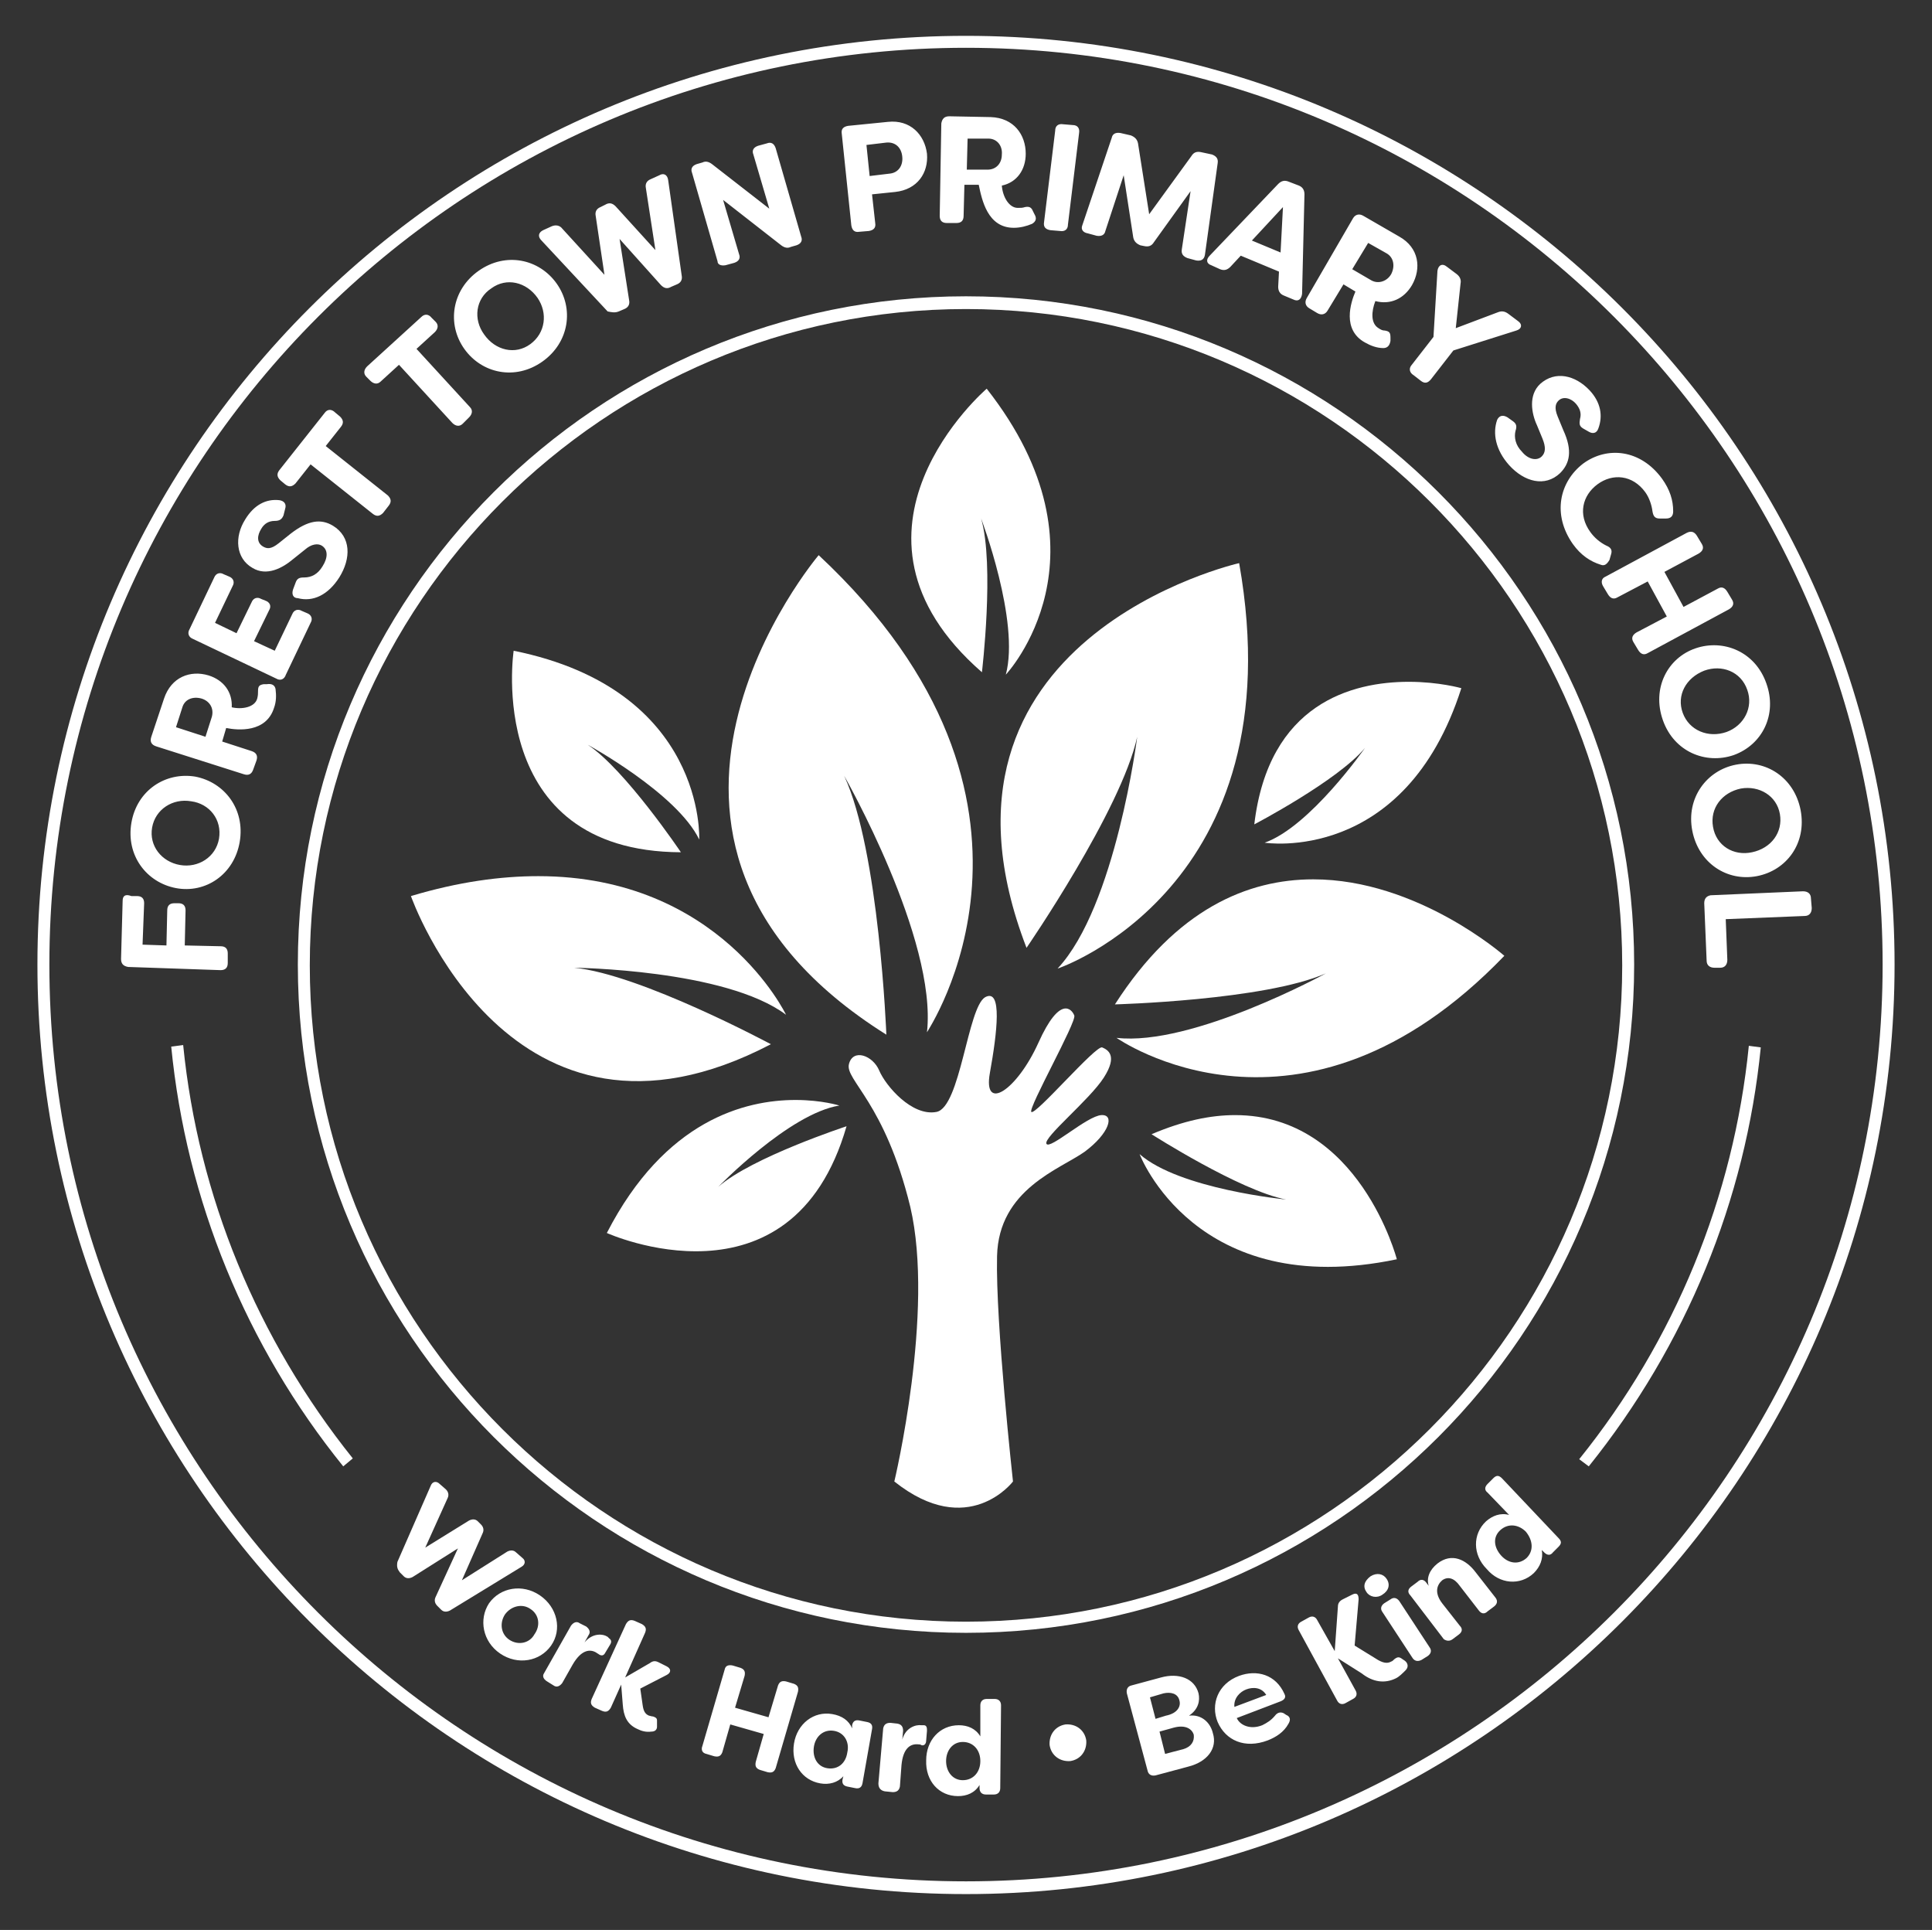
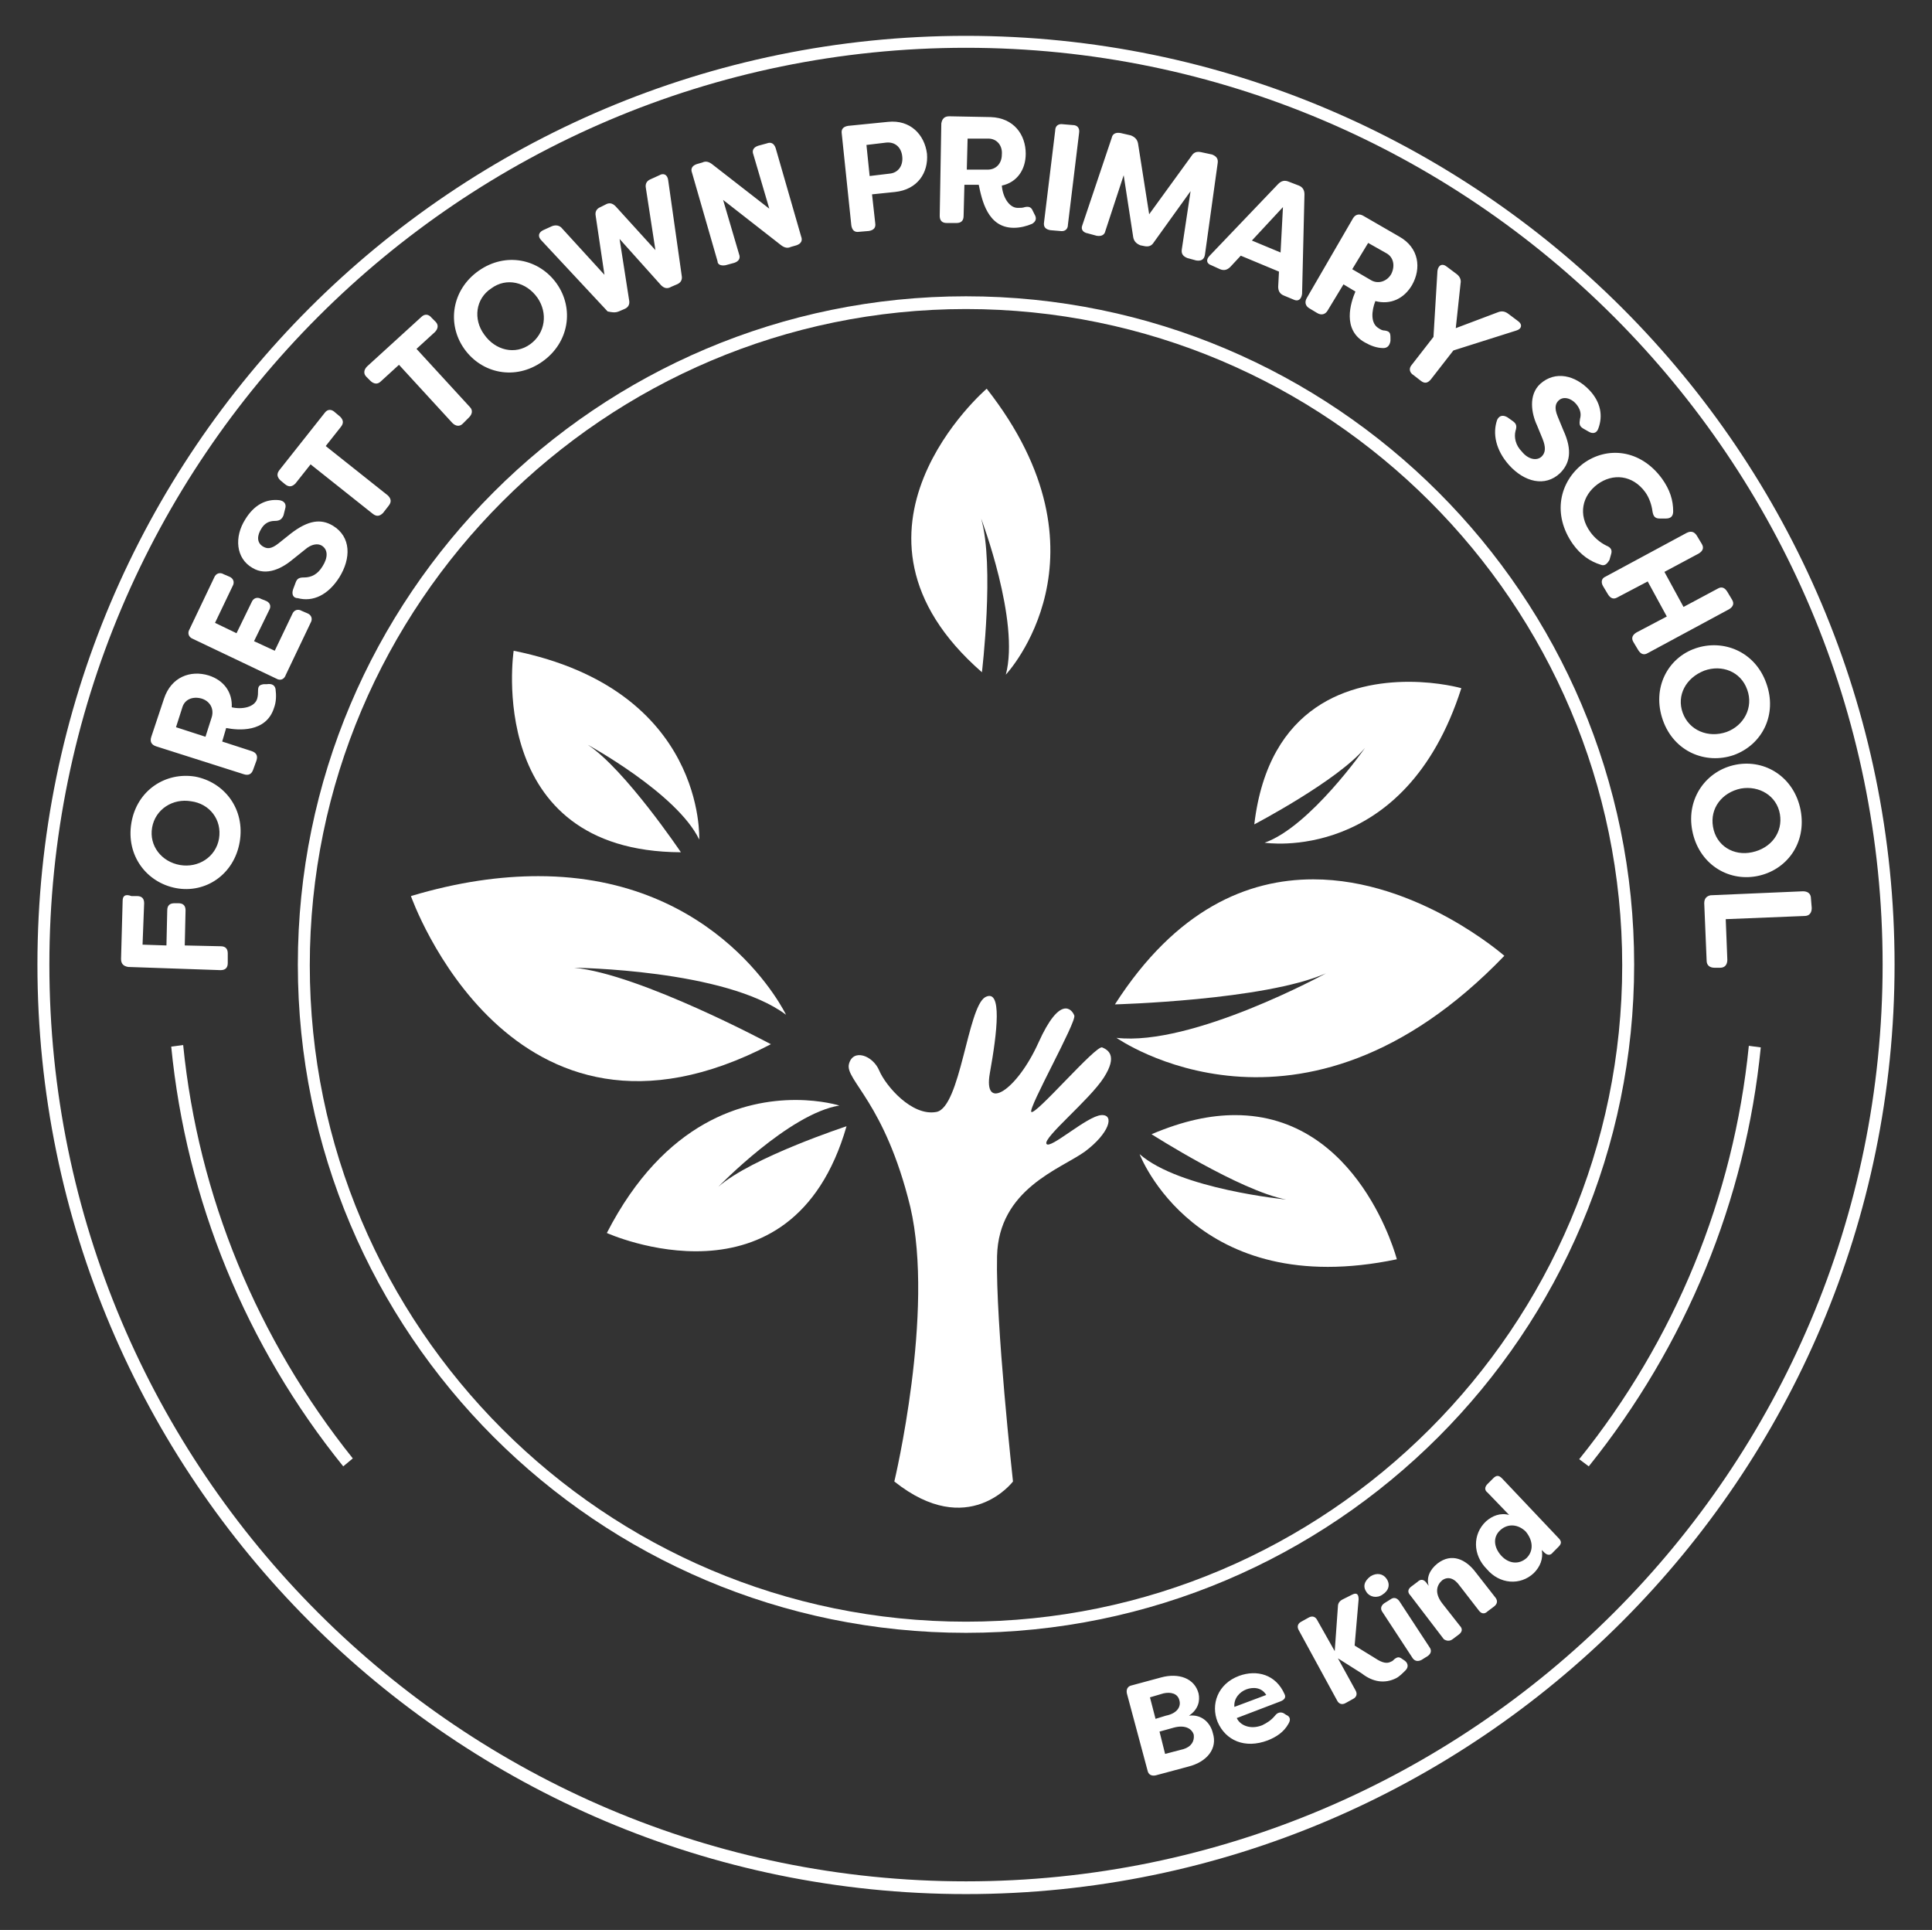
<svg xmlns="http://www.w3.org/2000/svg" xmlns:xlink="http://www.w3.org/1999/xlink" version="1.1" id="Layer_1" x="0px" y="0px" viewBox="0 0 242.6 242.3" style="enable-background:new 0 0 242.6 242.3;" xml:space="preserve">
  <rect x="0" y="0" width="242.6" height="242.3" fill="#333333" stroke="none" />
  <style type="text/css">
	.st0{clip-path:url(#SVGID_00000039832235259375601140000018087357422247006618_);fill:#FFFFFF;}
</style>
  <g>
    <defs>
      <rect id="SVGID_1_" x="4.7" y="4.5" width="233.3" height="233.3" />
    </defs>
    <clipPath id="SVGID_00000051379568472686289050000005580348207158165378_">
      <use xlink:href="#SVGID_1_" style="overflow:visible;" />
    </clipPath>
    <path style="clip-path:url(#SVGID_00000051379568472686289050000005580348207158165378_);fill:#FFFFFF;" d="M112.3,186   c0,0,5.1-21.3,2-34.5c-3.2-13.1-8.2-15.9-7.7-17.9c0.5-2,3-1.1,3.8,0.8c0.8,1.9,4.1,5.8,7.2,5.2c3-0.6,3.9-13.1,6.1-14.4   c2.2-1.2,1.5,4.5,0.6,9.5c-0.9,5,3.4,2.2,6.1-3.8c2.7-6,4.2-4.2,4.5-3.4c0.3,0.8-5.8,11.6-5.4,12.1c0.5,0.5,8.1-8.4,8.9-8.1   c0.7,0.3,2,1,0.2,3.8c-1.8,2.8-7.6,7.5-7.2,8.3c0.4,0.8,5.1-3.5,6.9-3.6c1.7-0.1,1,2.3-2.1,4.6c-3.1,2.2-10.8,4.7-11,13.1   c-0.2,8.4,2,28.3,2,28.3S121.6,193.4,112.3,186" />
-     <path style="clip-path:url(#SVGID_00000051379568472686289050000005580348207158165378_);fill:#FFFFFF;" d="M155.6,70.7   c0,0-41.7,9.4-26.7,48.3c0,0,11.9-17.3,13.9-26.5c0,0-2.7,21.3-10,29.1C132.9,121.6,162.8,111.4,155.6,70.7" />
    <path style="clip-path:url(#SVGID_00000051379568472686289050000005580348207158165378_);fill:#FFFFFF;" d="M161.5,150.6   c0,0-13.4-1.3-18.4-5.7c0,0,7,18.5,32.3,13.2c0,0-4.7-18.1-20.3-18.1c-3.1,0-6.5,0.7-10.5,2.4C144.6,142.4,155.7,149.5,161.5,150.6   " />
    <path style="clip-path:url(#SVGID_00000051379568472686289050000005580348207158165378_);fill:#FFFFFF;" d="M76.2,154.8   c0,0,23.2,10.5,30.1-13.4c0,0-11.9,3.9-16.1,7.6c0,0,8.9-9.2,15.2-10.2c0,0-2.2-0.7-5.5-0.7C93.6,138.1,83.5,140.6,76.2,154.8" />
    <path style="clip-path:url(#SVGID_00000051379568472686289050000005580348207158165378_);fill:#FFFFFF;" d="M140,126.1   c0,0,18.8-0.5,26.5-3.9c0,0-16.8,9.2-26.3,8.1c0,0,23.1,16.3,48.7-10.3c0,0-10.9-9.6-24-9.6C156.7,110.4,147.7,114.1,140,126.1" />
    <path style="clip-path:url(#SVGID_00000051379568472686289050000005580348207158165378_);fill:#FFFFFF;" d="M157.5,103.5   c0,0,10.5-5.5,13.9-9.6c0,0-6.9,9.9-12.6,11.9c0,0,17.6,2.8,24.7-19.4c0,0-2.8-0.8-6.6-0.8C169.8,85.6,159.3,88.3,157.5,103.5" />
    <path style="clip-path:url(#SVGID_00000051379568472686289050000005580348207158165378_);fill:#FFFFFF;" d="M123.9,48.8   c0,0-20.9,17.9-0.6,35.6c0,0,1.6-13.4-0.1-19.3c0,0,4.9,12.9,3.1,19.6C126.4,84.6,140.3,69.7,123.9,48.8" />
-     <path style="clip-path:url(#SVGID_00000051379568472686289050000005580348207158165378_);fill:#FFFFFF;" d="M102.8,69.7   c0,0-30.4,35.8,8.5,60.2c0,0-0.9-23.1-5.3-32.5c0,0,11.7,20.5,10.4,32.2C116.4,129.5,136,100.7,102.8,69.7" />
    <path style="clip-path:url(#SVGID_00000051379568472686289050000005580348207158165378_);fill:#FFFFFF;" d="M64.5,81.7   c0,0-3.8,25.2,21,25.3c0,0-7-10.4-11.7-13.5c0,0,11.2,6.1,14,11.9C87.8,105.4,88.7,86.6,64.5,81.7" />
    <path style="clip-path:url(#SVGID_00000051379568472686289050000005580348207158165378_);fill:#FFFFFF;" d="M51.6,112.5   c0,0,12.5,35.7,45.2,18.6c0,0-16.4-8.8-24.7-9.6c0,0,19,0.2,26.6,5.9c0,0-8.3-17.4-31.1-17.4C62.9,110,57.6,110.7,51.6,112.5" />
    <path style="clip-path:url(#SVGID_00000051379568472686289050000005580348207158165378_);fill:#FFFFFF;" d="M121.3,6   C57.8,6,6.2,57.7,6.2,121.1c0,63.5,51.6,115.1,115.1,115.1c63.5,0,115.1-51.6,115.1-115.1C236.4,57.7,184.8,6,121.3,6 M121.3,237.8   C57,237.8,4.7,185.5,4.7,121.1S57,4.5,121.3,4.5s116.6,52.3,116.6,116.6S185.6,237.8,121.3,237.8" />
    <path style="clip-path:url(#SVGID_00000051379568472686289050000005580348207158165378_);fill:#FFFFFF;" d="M121.3,38.8   c-45.4,0-82.4,37-82.4,82.4c0,45.4,37,82.4,82.4,82.4s82.4-37,82.4-82.4C203.7,75.7,166.7,38.8,121.3,38.8 M121.3,205   c-46.3,0-83.9-37.6-83.9-83.9c0-46.3,37.6-83.9,83.9-83.9s83.9,37.6,83.9,83.9C205.2,167.4,167.6,205,121.3,205" />
    <path style="clip-path:url(#SVGID_00000051379568472686289050000005580348207158165378_);fill:#FFFFFF;" d="M199.5,184.1l-1.2-0.9   c12-14.9,19.4-32.9,21.3-51.9l1.5,0.2C219.2,150.7,211.7,168.9,199.5,184.1" />
    <path style="clip-path:url(#SVGID_00000051379568472686289050000005580348207158165378_);fill:#FFFFFF;" d="M43.1,184.1   c-12.2-15.1-19.7-33.4-21.6-52.7l1.5-0.2c1.9,19,9.3,36.9,21.3,51.9L43.1,184.1z" />
-     <path style="clip-path:url(#SVGID_00000051379568472686289050000005580348207158165378_);fill:#FFFFFF;" d="M120.9,223.5   c-1.3,0-2.1-1.1-2.1-2.4c0-1.3,0.8-2.4,2.1-2.4c1.3,0,2.2,1,2.2,2.4C123.1,222.5,122.2,223.5,120.9,223.5 M120.3,225.5   c1.1,0,2.1-0.4,2.7-1.4l0,0.4c0,0.5,0.3,0.8,0.8,0.8l1,0c0.5,0,0.8-0.3,0.8-0.8l0.1-10.4c0-0.5-0.3-0.8-0.8-0.8l-1,0   c-0.5,0-0.8,0.3-0.8,0.8l0,3.9c-0.6-1-1.6-1.4-2.7-1.4c-2.4,0-4.1,1.9-4.1,4.4C116.2,223.6,117.9,225.5,120.3,225.5 M111.1,224.9   l1,0.1c0.5,0,0.8-0.2,0.9-0.7l0.2-2.7c0.2-2.1,1.1-2.7,2.1-2.6c0.1,0,0.3,0,0.4,0.1c0.3,0.1,0.6-0.1,0.6-0.6l0.1-1.2   c0-0.3,0-0.7-0.4-0.7l-0.3,0c-0.7-0.1-2,0.3-2.4,1.8l0.1-1.1c0-0.5-0.2-0.8-0.7-0.9l-0.9-0.1c-0.5,0-0.8,0.2-0.9,0.7l-0.6,6.9   C110.3,224.5,110.6,224.8,111.1,224.9 M103.9,222c-1.3-0.2-1.9-1.4-1.7-2.7c0.2-1.3,1.2-2.2,2.5-2c1.3,0.2,2,1.4,1.7,2.7   C106.2,221.4,105.2,222.2,103.9,222 M103,223.9c1.1,0.2,2.2-0.1,2.9-0.9l-0.1,0.4c-0.1,0.5,0.1,0.8,0.6,0.9l1,0.2   c0.5,0.1,0.8-0.1,0.9-0.6l1.2-6.8c0.1-0.5-0.1-0.8-0.6-0.9l-1-0.2c-0.5-0.1-0.8,0.1-0.9,0.6L107,217c-0.4-1-1.3-1.6-2.5-1.8   c-2.3-0.4-4.4,1.2-4.8,3.7C99.3,221.4,100.7,223.5,103,223.9 M88.7,220.2l1,0.3c0.5,0.1,0.8,0,1-0.5l1-3.5l4.2,1.2l-1,3.5   c-0.1,0.5,0,0.8,0.5,1l1,0.3c0.5,0.1,0.8,0,1-0.5l2.8-9.6c0.1-0.5,0-0.8-0.5-1l-1-0.3c-0.5-0.1-0.8,0-1,0.5l-1.2,4l-4.2-1.2l1.2-4   c0.1-0.5,0-0.8-0.5-1l-1-0.3c-0.5-0.1-0.9,0-1,0.5l-2.8,9.6C88,219.7,88.2,220.1,88.7,220.2 M80.1,217.1c0.4,0.2,1,0.4,1.7,0.3   c0.5,0,0.7-0.3,0.7-0.6l0-0.8c0-0.3-0.2-0.4-0.5-0.5c-0.2,0-0.4-0.1-0.5-0.1c-0.5-0.2-0.7-0.6-0.8-1.3l-0.3-2.1l3.3-1.7   c0.6-0.3,0.6-0.8,0-1.1l-1-0.5c-0.4-0.2-0.7-0.2-1.1,0.1l-3.1,1.8L81,205c0.2-0.5,0.1-0.8-0.4-1.1l-0.9-0.4   c-0.5-0.2-0.8-0.1-1.1,0.4l-4.3,9.4c-0.2,0.5-0.1,0.8,0.4,1.1l0.9,0.4c0.5,0.2,0.8,0.1,1.1-0.4l1.3-2.9l0.2,2.5   C78.3,215.4,78.7,216.5,80.1,217.1 M68.7,211.1l0.8,0.5c0.4,0.3,0.8,0.1,1.1-0.3l1.3-2.3c1.1-1.9,2.2-2,3-1.5   c0.1,0.1,0.2,0.1,0.3,0.2c0.3,0.2,0.6,0.2,0.8-0.2l0.6-1c0.2-0.3,0.2-0.6-0.1-0.8l-0.2-0.2c-0.6-0.4-1.9-0.5-2.9,0.7l0.5-0.9   c0.3-0.4,0.1-0.8-0.3-1.1l-0.8-0.4c-0.4-0.3-0.8-0.1-1.1,0.3l-3.4,6C68.1,210.4,68.2,210.8,68.7,211.1 M64,205.9   c-1.1-0.7-1.3-2.1-0.6-3.2c0.8-1.1,2.2-1.4,3.2-0.7c1.1,0.7,1.3,2.1,0.5,3.2C66.5,206.3,65.1,206.6,64,205.9 M62.8,207.6   c2.2,1.5,5,1,6.4-1c1.4-2,0.8-4.8-1.4-6.3c-2.2-1.5-5-1-6.4,1C60.1,203.3,60.6,206.1,62.8,207.6 M50.2,197.4l0.5,0.5   c0.3,0.3,0.7,0.3,1.1,0.1l5.7-3.6l-2.8,6.1c-0.2,0.4-0.1,0.8,0.2,1.1l0.5,0.5c0.3,0.3,0.7,0.3,1.1,0.1l9-5.5   c0.5-0.3,0.5-0.8,0.1-1.1l-0.8-0.7c-0.3-0.3-0.7-0.3-1.1-0.1l-5.7,3.6l2.6-5.9c0.2-0.4,0.1-0.8-0.2-1.1l-0.4-0.4   c-0.3-0.3-0.7-0.3-1.1-0.1l-5.5,3.4l2.8-6.2c0.2-0.4,0.1-0.8-0.2-1.1l-0.8-0.7c-0.4-0.4-0.9-0.3-1.1,0.2l-4.2,9.6   C49.8,196.7,49.9,197,50.2,197.4" />
-     <path style="clip-path:url(#SVGID_00000051379568472686289050000005580348207158165378_);fill:#FFFFFF;" d="M134.4,221.1   c1.3-0.2,2.1-1.3,2-2.6c-0.2-1.3-1.3-2.1-2.6-2c-1.3,0.2-2.1,1.3-2,2.6C132,220.4,133.1,221.2,134.4,221.1" />
    <path style="clip-path:url(#SVGID_00000051379568472686289050000005580348207158165378_);fill:#FFFFFF;" d="M191.7,195.6   c-1,0.9-2.3,0.7-3.2-0.3c-0.9-1-1.1-2.3-0.1-3.2c1-0.9,2.3-0.7,3.2,0.2C192.5,193.4,192.6,194.7,191.7,195.6 M192.6,197.5   c0.8-0.8,1.2-1.8,1-2.9l0.3,0.3c0.4,0.4,0.8,0.4,1.1,0l0.7-0.7c0.4-0.4,0.4-0.7,0-1.1l-7.1-7.5c-0.4-0.4-0.7-0.4-1.1,0l-0.7,0.7   c-0.4,0.4-0.4,0.8,0,1.1l2.7,2.8c-1.1-0.3-2.1,0.1-2.9,0.8c-1.7,1.6-1.7,4.2,0.1,6C188.3,198.9,190.9,199.1,192.6,197.5    M182.4,205.8l0.8-0.6c0.4-0.3,0.5-0.7,0.1-1.1l-2.2-2.8c-1-1.3-0.7-2.3,0-2.9c0.7-0.5,1.5-0.3,2.2,0.7l2.4,3.1   c0.3,0.4,0.7,0.5,1.1,0.1l0.8-0.6c0.4-0.3,0.5-0.7,0.2-1.1l-2.5-3.2c-1.2-1.6-3-2.5-4.8-1.1c-1,0.8-1.4,1.8-1.1,2.8l-0.3-0.4   c-0.3-0.4-0.7-0.5-1.1-0.1l-0.8,0.6c-0.4,0.3-0.5,0.7-0.1,1.1l4.2,5.5C181.6,206,182,206.1,182.4,205.8 M178.5,208.4l0.8-0.5   c0.4-0.3,0.5-0.7,0.2-1.1l-3.8-5.8c-0.3-0.4-0.7-0.5-1.1-0.2l-0.8,0.5c-0.4,0.3-0.5,0.7-0.2,1.1l3.8,5.8   C177.7,208.6,178.1,208.6,178.5,208.4 M173.6,200.2c0.8-0.5,1-1.3,0.5-2c-0.4-0.6-1.2-0.8-2-0.3c-0.8,0.6-1,1.3-0.5,2   C172,200.5,172.9,200.7,173.6,200.2 M175.3,210.7c0.4-0.2,0.8-0.6,1.2-1c0.4-0.4,0.3-0.9-0.1-1.2l-0.3-0.2c-0.4-0.3-0.6-0.3-1,0   c-0.1,0.1-0.3,0.3-0.4,0.3c-0.5,0.3-1.1,0.2-2-0.4l-2.6-1.6l0.5-5.8c0-0.6-0.2-0.9-0.8-0.6l-1.2,0.6c-0.4,0.2-0.6,0.5-0.6,0.9   l-0.4,5.6l-2.2-3.9c-0.2-0.4-0.6-0.6-1.1-0.3l-0.9,0.5c-0.4,0.2-0.6,0.6-0.3,1.1l4.8,8.8c0.2,0.4,0.6,0.6,1.1,0.3l0.9-0.5   c0.4-0.2,0.6-0.6,0.3-1.1l-2.2-4l3,1.9C172.4,211.2,173.9,211.4,175.3,210.7 M155,214.3c-0.1-1.1,0.7-1.9,1.5-2.2   c0.8-0.3,1.9-0.3,2.5,0.7L155,214.3z M159.2,218.5c1-0.4,2-1,2.6-2.1c0.3-0.5,0.2-0.9-0.3-1.1l-0.3-0.2c-0.4-0.2-0.8-0.1-1.1,0.3   c-0.5,0.6-1,0.9-1.6,1.2c-1.5,0.6-2.8,0-3.2-0.9l5.5-2.1c0.5-0.2,0.7-0.5,0.5-0.9c-1.1-2.5-3.5-3.1-5.7-2.3c-2.7,1-3.6,3.6-2.7,5.8   C153.9,218.5,156.3,219.6,159.2,218.5 M148.6,219.6l-2.3,0.6l-0.7-2.8l1.8-0.5c1.5-0.4,2.3,0.2,2.5,0.9   C150,218.6,149.6,219.3,148.6,219.6 M146.1,212.6c0.9-0.2,1.8,0,2,0.9c0.2,0.7-0.2,1.6-1.7,1.9l-1.3,0.4l-0.7-2.7L146.1,212.6z    M149.3,215.4c1.2-0.8,1.4-1.9,1.2-2.8c-0.5-1.9-2.5-2.6-4.7-2l-3.7,1c-0.5,0.1-0.7,0.5-0.6,1l2.6,9.7c0.1,0.5,0.5,0.7,1,0.6   l4.1-1.1c2.4-0.6,3.7-2.3,3.1-4.2C152,216.3,150.9,215.2,149.3,215.4" />
    <path style="clip-path:url(#SVGID_00000051379568472686289050000005580348207158165378_);fill:#FFFFFF;" d="M214,113.4l0.3,7.2   c0,0.6,0.4,0.9,1,0.9l0.7,0c0.6,0,0.9-0.4,0.9-1l-0.2-5.1l9.9-0.4c0.6,0,0.9-0.4,0.9-1l-0.1-1.2c0-0.6-0.4-0.9-1-0.9l-11.6,0.5   C214.3,112.5,214,112.8,214,113.4 M215.1,103.8c-0.4-2.3,1.1-4.3,3.5-4.8c2.3-0.4,4.5,0.9,4.9,3.2c0.4,2.3-1.1,4.3-3.5,4.8   C217.7,107.5,215.5,106.2,215.1,103.8 M212.5,104.3c0.8,4.1,4.4,6.4,8.1,5.7c3.7-0.7,6.3-4.1,5.5-8.3c-0.8-4.1-4.4-6.4-8.1-5.7   C214.3,96.7,211.7,100.2,212.5,104.3 M211.3,89.5c-0.8-2.2,0.4-4.4,2.7-5.3c2.2-0.8,4.6,0.1,5.4,2.4c0.8,2.2-0.4,4.5-2.6,5.3   C214.5,92.7,212.1,91.7,211.3,89.5 M208.8,90.4c1.4,4,5.4,5.6,8.9,4.4c3.6-1.3,5.5-5.1,4.1-9c-1.4-4-5.4-5.6-8.9-4.4   C209.4,82.6,207.4,86.4,208.8,90.4 M201.3,73.6l0.6,1c0.3,0.5,0.7,0.7,1.2,0.4l3.8-2l2.4,4.4l-3.8,2c-0.5,0.3-0.7,0.7-0.4,1.2   l0.6,1c0.3,0.5,0.7,0.7,1.2,0.4l10.2-5.5c0.5-0.3,0.7-0.7,0.4-1.2l-0.6-1c-0.3-0.5-0.7-0.7-1.2-0.4l-4.3,2.3l-2.4-4.4l4.3-2.3   c0.5-0.3,0.7-0.7,0.4-1.2l-0.6-1c-0.3-0.5-0.7-0.7-1.3-0.4l-10.2,5.5C201.1,72.6,201,73.1,201.3,73.6 M197.5,68.3   c1,1.4,2.2,2.2,3.5,2.6c0.5,0.2,0.8-0.1,1.1-0.6l0.2-0.7c0.2-0.6-0.1-0.9-0.6-1.1c-0.8-0.4-1.5-1-2-1.7c-1.6-2.2-1-4.6,0.9-6   c1.9-1.4,4.4-1.2,6,1c0.5,0.7,0.8,1.6,0.9,2.4c0.1,0.6,0.3,0.9,0.9,0.9l0.8,0c0.6,0,0.9-0.3,0.9-0.9c0-1.4-0.4-2.7-1.4-4.1   c-2.7-3.7-6.9-4.1-9.9-1.9C195.8,60.5,194.9,64.6,197.5,68.3 M189.5,58.4c1.9,2.1,4.5,2.8,6.4,1c1.2-1.2,1.6-2.8,0.4-5.4l-0.7-1.7   c-0.5-1.2-0.2-1.7,0.1-2c0.6-0.6,1.6-0.3,2.2,0.4c0.5,0.6,0.7,1.2,0.5,1.9c-0.1,0.6-0.1,0.9,0.4,1.2l0.7,0.4c0.5,0.3,1,0.2,1.2-0.4   c0.6-1.6,0.3-3.3-1.1-4.8c-1.8-1.9-4.3-2.5-6.2-0.8c-1.5,1.4-1.1,3.7-0.4,5.2l0.7,1.7c0.4,1,0.4,1.7-0.1,2.2   c-0.6,0.6-1.7,0.4-2.5-0.6c-0.8-0.8-1-1.8-0.8-2.6c0.2-0.6,0.1-0.9-0.3-1.2l-0.7-0.5c-0.5-0.3-1-0.3-1.3,0.3   C187.4,54.4,187.8,56.5,189.5,58.4 M177.5,47.1l0.9,0.7c0.5,0.4,0.9,0.3,1.3-0.2l2.8-3.6l7.9-2.5c0.7-0.2,0.8-0.8,0.2-1.2l-1.2-0.9   c-0.4-0.3-0.8-0.4-1.3-0.2l-5.3,2l0.6-5.6c0.1-0.5-0.1-0.9-0.5-1.2l-1.2-0.9c-0.6-0.5-1.1-0.2-1.2,0.5l-0.5,8.3l-2.8,3.6   C176.9,46.3,177,46.8,177.5,47.1 M169.8,33.8l2-3.3l2.3,1.3c0.9,0.5,1.1,1.6,0.6,2.6c-0.5,0.9-1.6,1.3-2.5,0.8L169.8,33.8z    M171.4,43c0.7,0.4,1.5,0.7,2.3,0.7c0.5,0,0.8-0.3,0.9-0.9l0-0.4c0-0.6-0.1-0.8-0.7-0.9c-0.3,0-0.5-0.1-0.8-0.3   c-1-0.6-0.9-2.1-0.4-3.4c1.9,0.5,3.6-0.3,4.6-2c1.2-2.1,0.9-4.7-1.6-6.1l-4.5-2.6c-0.5-0.3-1-0.2-1.3,0.3l-5.8,10   c-0.3,0.5-0.2,1,0.3,1.3l1,0.6c0.5,0.3,1,0.2,1.3-0.3l2-3.3l1.5,0.9C169.6,38,168.5,41.4,171.4,43 M157.2,30.2l3.9-4.2l-0.3,5.7   L157.2,30.2z M152.1,33.3l1.1,0.5c0.5,0.2,0.9,0.1,1.3-0.3l1.3-1.4l4.8,2l-0.1,1.9c0,0.5,0.2,0.9,0.7,1.1l1.2,0.5   c0.6,0.3,1,0,1.1-0.7l0.3-12.5c0-0.5-0.2-0.9-0.7-1.1l-1.3-0.5c-0.5-0.2-0.9-0.1-1.3,0.3l-8.6,9C151.4,32.6,151.5,33.1,152.1,33.3    M136.6,29.3l1.1,0.3c0.6,0.1,1-0.1,1.1-0.6l2.3-7l1.2,7.8c0.1,0.5,0.4,0.8,0.9,1l0.5,0.1c0.5,0.1,0.9,0,1.2-0.5l4.6-6.4l-1.1,7.3   c-0.1,0.6,0.2,0.9,0.7,1.1l1.1,0.3c0.6,0.1,1-0.1,1.1-0.7l1.6-11.5c0.1-0.6-0.2-0.9-0.7-1.1l-1.4-0.3c-0.5-0.1-0.9,0-1.2,0.5   l-5.3,7.3l-1.4-8.9c-0.1-0.5-0.4-0.8-0.9-1l-1.3-0.3c-0.6-0.1-1,0.1-1.1,0.6l-3.7,11C135.7,28.8,136,29.2,136.6,29.3 M131.9,28.9   l1.2,0.1c0.6,0.1,1-0.2,1-0.8l1.4-11.5c0.1-0.6-0.2-1-0.8-1l-1.2-0.1c-0.6-0.1-1,0.2-1,0.8l-1.4,11.5   C131,28.5,131.3,28.8,131.9,28.9 M121.4,21.3l0.1-3.9l2.6,0c1.1,0,1.8,0.9,1.7,2c0,1.1-0.7,1.9-1.8,1.9L121.4,21.3z M127.3,28.6   c0.8,0,1.6-0.2,2.3-0.5c0.5-0.3,0.6-0.7,0.3-1.2l-0.2-0.4c-0.2-0.5-0.5-0.6-1-0.5c-0.3,0.1-0.5,0.1-0.9,0.1c-1.1,0-1.9-1.4-2-2.8   c1.9-0.4,3-2,3-4c0-2.4-1.5-4.5-4.4-4.6l-5.2-0.1c-0.6,0-0.9,0.3-1,0.9l-0.2,11.6c0,0.6,0.3,0.9,0.9,0.9l1.2,0   c0.6,0,0.9-0.3,0.9-0.9l0.1-3.9l1.8,0C123.3,25.1,124,28.6,127.3,28.6 M111.7,21.8l-2.5,0.3l-0.4-3.9l2.5-0.3   c1.1-0.1,1.9,0.6,2,1.8C113.4,20.8,112.8,21.7,111.7,21.8 M111.5,15.3l-5,0.5c-0.6,0.1-0.9,0.4-0.8,1l1.2,11.5   c0.1,0.6,0.4,0.9,1,0.8l1.2-0.1c0.6-0.1,0.9-0.4,0.8-1l-0.4-3.6l2.9-0.3c2.8-0.3,4.2-2.4,4-4.8C116.1,16.9,114.3,15,111.5,15.3    M91.1,33.3l1.1-0.3c0.6-0.2,0.8-0.6,0.6-1.1l-2-6.8l7.3,5.7c0.4,0.3,0.8,0.4,1.2,0.2l0.7-0.2c0.6-0.2,0.8-0.6,0.6-1.1l-3.2-11.1   c-0.2-0.6-0.6-0.8-1.1-0.6l-1.1,0.3c-0.6,0.2-0.8,0.6-0.6,1.1l2,6.8l-7.2-5.6c-0.4-0.3-0.8-0.4-1.2-0.2l-0.7,0.2   c-0.6,0.2-0.8,0.6-0.6,1.1l3.2,11.1C90.1,33.2,90.5,33.4,91.1,33.3 M77.7,39.1l0.7-0.3c0.5-0.2,0.7-0.6,0.6-1.1l-1.2-7.7l5.2,5.8   c0.4,0.4,0.8,0.5,1.3,0.2l0.7-0.3c0.5-0.2,0.7-0.6,0.6-1.1l-1.7-12c-0.1-0.7-0.6-0.9-1.1-0.6l-1.1,0.5c-0.5,0.2-0.7,0.6-0.6,1.1   l1.2,7.8l-5-5.5c-0.4-0.4-0.8-0.5-1.3-0.2l-0.6,0.3c-0.5,0.2-0.7,0.6-0.6,1.1l1.1,7.4l-5.3-5.8c-0.3-0.4-0.8-0.5-1.3-0.3l-1.1,0.5   c-0.6,0.3-0.7,0.8-0.2,1.3l8.3,8.9C76.8,39.2,77.2,39.3,77.7,39.1 M66.6,43.2c-1.9,1.4-4.4,0.8-5.8-1.2c-1.4-1.9-1.1-4.5,0.9-5.8   c1.9-1.4,4.4-0.8,5.8,1.2C68.8,39.3,68.5,41.8,66.6,43.2 M68.1,45.4c3.4-2.4,4-6.7,1.8-9.8c-2.2-3.1-6.4-4-9.8-1.6   c-3.4,2.4-4,6.7-1.8,9.8C60.5,46.9,64.7,47.8,68.1,45.4 M52.9,39.8L46.1,46c-0.4,0.4-0.5,0.9-0.1,1.3l0.5,0.5   c0.4,0.4,0.9,0.5,1.3,0.1l2.3-2.1l6.7,7.3c0.4,0.4,0.9,0.5,1.3,0.1l0.8-0.8c0.4-0.4,0.5-0.9,0.1-1.3l-6.7-7.3l2.3-2.1   c0.4-0.4,0.5-0.9,0.1-1.3l-0.5-0.5C53.8,39.4,53.3,39.4,52.9,39.8 M40.8,51.8L35.1,59c-0.4,0.5-0.3,0.9,0.1,1.3l0.6,0.5   c0.5,0.4,0.9,0.3,1.3-0.1l1.9-2.4l7.8,6.2c0.5,0.4,0.9,0.3,1.3-0.1l0.7-0.9c0.4-0.5,0.3-0.9-0.1-1.3l-7.8-6.2l1.9-2.4   c0.4-0.5,0.3-0.9-0.1-1.3l-0.6-0.5C41.6,51.3,41.1,51.4,40.8,51.8 M42.6,72.5c1.5-2.4,1.5-5.1-0.8-6.5c-1.5-0.9-3.1-0.7-5.3,1   l-1.5,1.2c-1,0.8-1.5,0.7-2,0.4c-0.8-0.5-0.7-1.4-0.2-2.2c0.4-0.7,1-1,1.7-1c0.6,0,0.9-0.2,1.1-0.7l0.2-0.8c0.2-0.6-0.1-1-0.7-1.1   c-1.7-0.2-3.2,0.6-4.3,2.4c-1.4,2.2-1.2,4.9,0.9,6.1c1.8,1.1,3.8,0,5.1-1.1l1.5-1.2c0.8-0.7,1.6-0.8,2.1-0.5   c0.8,0.5,0.8,1.5,0.1,2.6c-0.6,1-1.4,1.4-2.3,1.4c-0.6,0-0.9,0.1-1.1,0.7l-0.3,0.8c-0.2,0.6,0,1.1,0.6,1.1   C39.3,75.6,41.2,74.7,42.6,72.5 M29.2,73.6c0.3-0.5,0.1-1-0.4-1.2l-0.7-0.3c-0.5-0.3-1-0.1-1.2,0.4L23.8,79c-0.3,0.5-0.1,1,0.4,1.2   l10.5,5c0.5,0.3,1,0.1,1.2-0.5l3.1-6.5c0.3-0.5,0.1-1-0.4-1.2l-0.7-0.3c-0.5-0.3-1-0.1-1.2,0.4l-2.2,4.6l-2.6-1.2l1.9-3.9   c0.3-0.5,0.1-1-0.5-1.2l-0.5-0.2c-0.5-0.3-1-0.1-1.2,0.4l-1.9,3.9L27,78.2L29.2,73.6z M25.8,92.5l-3.7-1.2l0.8-2.5   c0.3-1,1.3-1.4,2.4-1.1c1,0.3,1.6,1.2,1.3,2.3L25.8,92.5z M34.4,88.9c0.3-0.8,0.3-1.6,0.2-2.4c-0.1-0.5-0.5-0.7-1.1-0.6l-0.4,0   c-0.6,0.1-0.7,0.3-0.7,0.9c0,0.3,0,0.5-0.1,0.9c-0.3,1.1-1.9,1.4-3.2,1.1c0.1-1.9-1-3.4-2.9-4c-2.3-0.7-4.7,0.2-5.6,2.9L19,92.5   c-0.2,0.6,0,1,0.6,1.2l11,3.5c0.6,0.2,1,0,1.2-0.6l0.4-1.1c0.2-0.6,0-1-0.6-1.2l-3.7-1.2l0.5-1.7C29.9,91.7,33.4,92,34.4,88.9    M27.5,105.3c-0.4,2.3-2.6,3.7-4.9,3.3c-2.3-0.4-3.9-2.4-3.5-4.7c0.4-2.3,2.6-3.7,4.9-3.3C26.3,100.9,27.9,102.9,27.5,105.3    M30.1,105.7c0.7-4.1-1.9-7.5-5.6-8.2c-3.7-0.6-7.3,1.7-8,5.8c-0.7,4.1,1.9,7.5,5.6,8.2C25.8,112.2,29.4,109.8,30.1,105.7    M15.4,113.1l-0.2,7.3c0,0.6,0.3,0.9,0.9,1l11.6,0.4c0.6,0,0.9-0.3,0.9-0.9l0-1.2c0-0.6-0.3-0.9-0.9-0.9l-4.5-0.1l0.1-4.4   c0-0.6-0.3-0.9-0.9-0.9l-0.5,0c-0.6,0-0.9,0.3-0.9,0.9l-0.1,4.4l-3-0.1l0.2-5.2c0-0.6-0.3-0.9-0.9-0.9l-0.7,0   C15.7,112.2,15.4,112.5,15.4,113.1" />
  </g>
</svg>